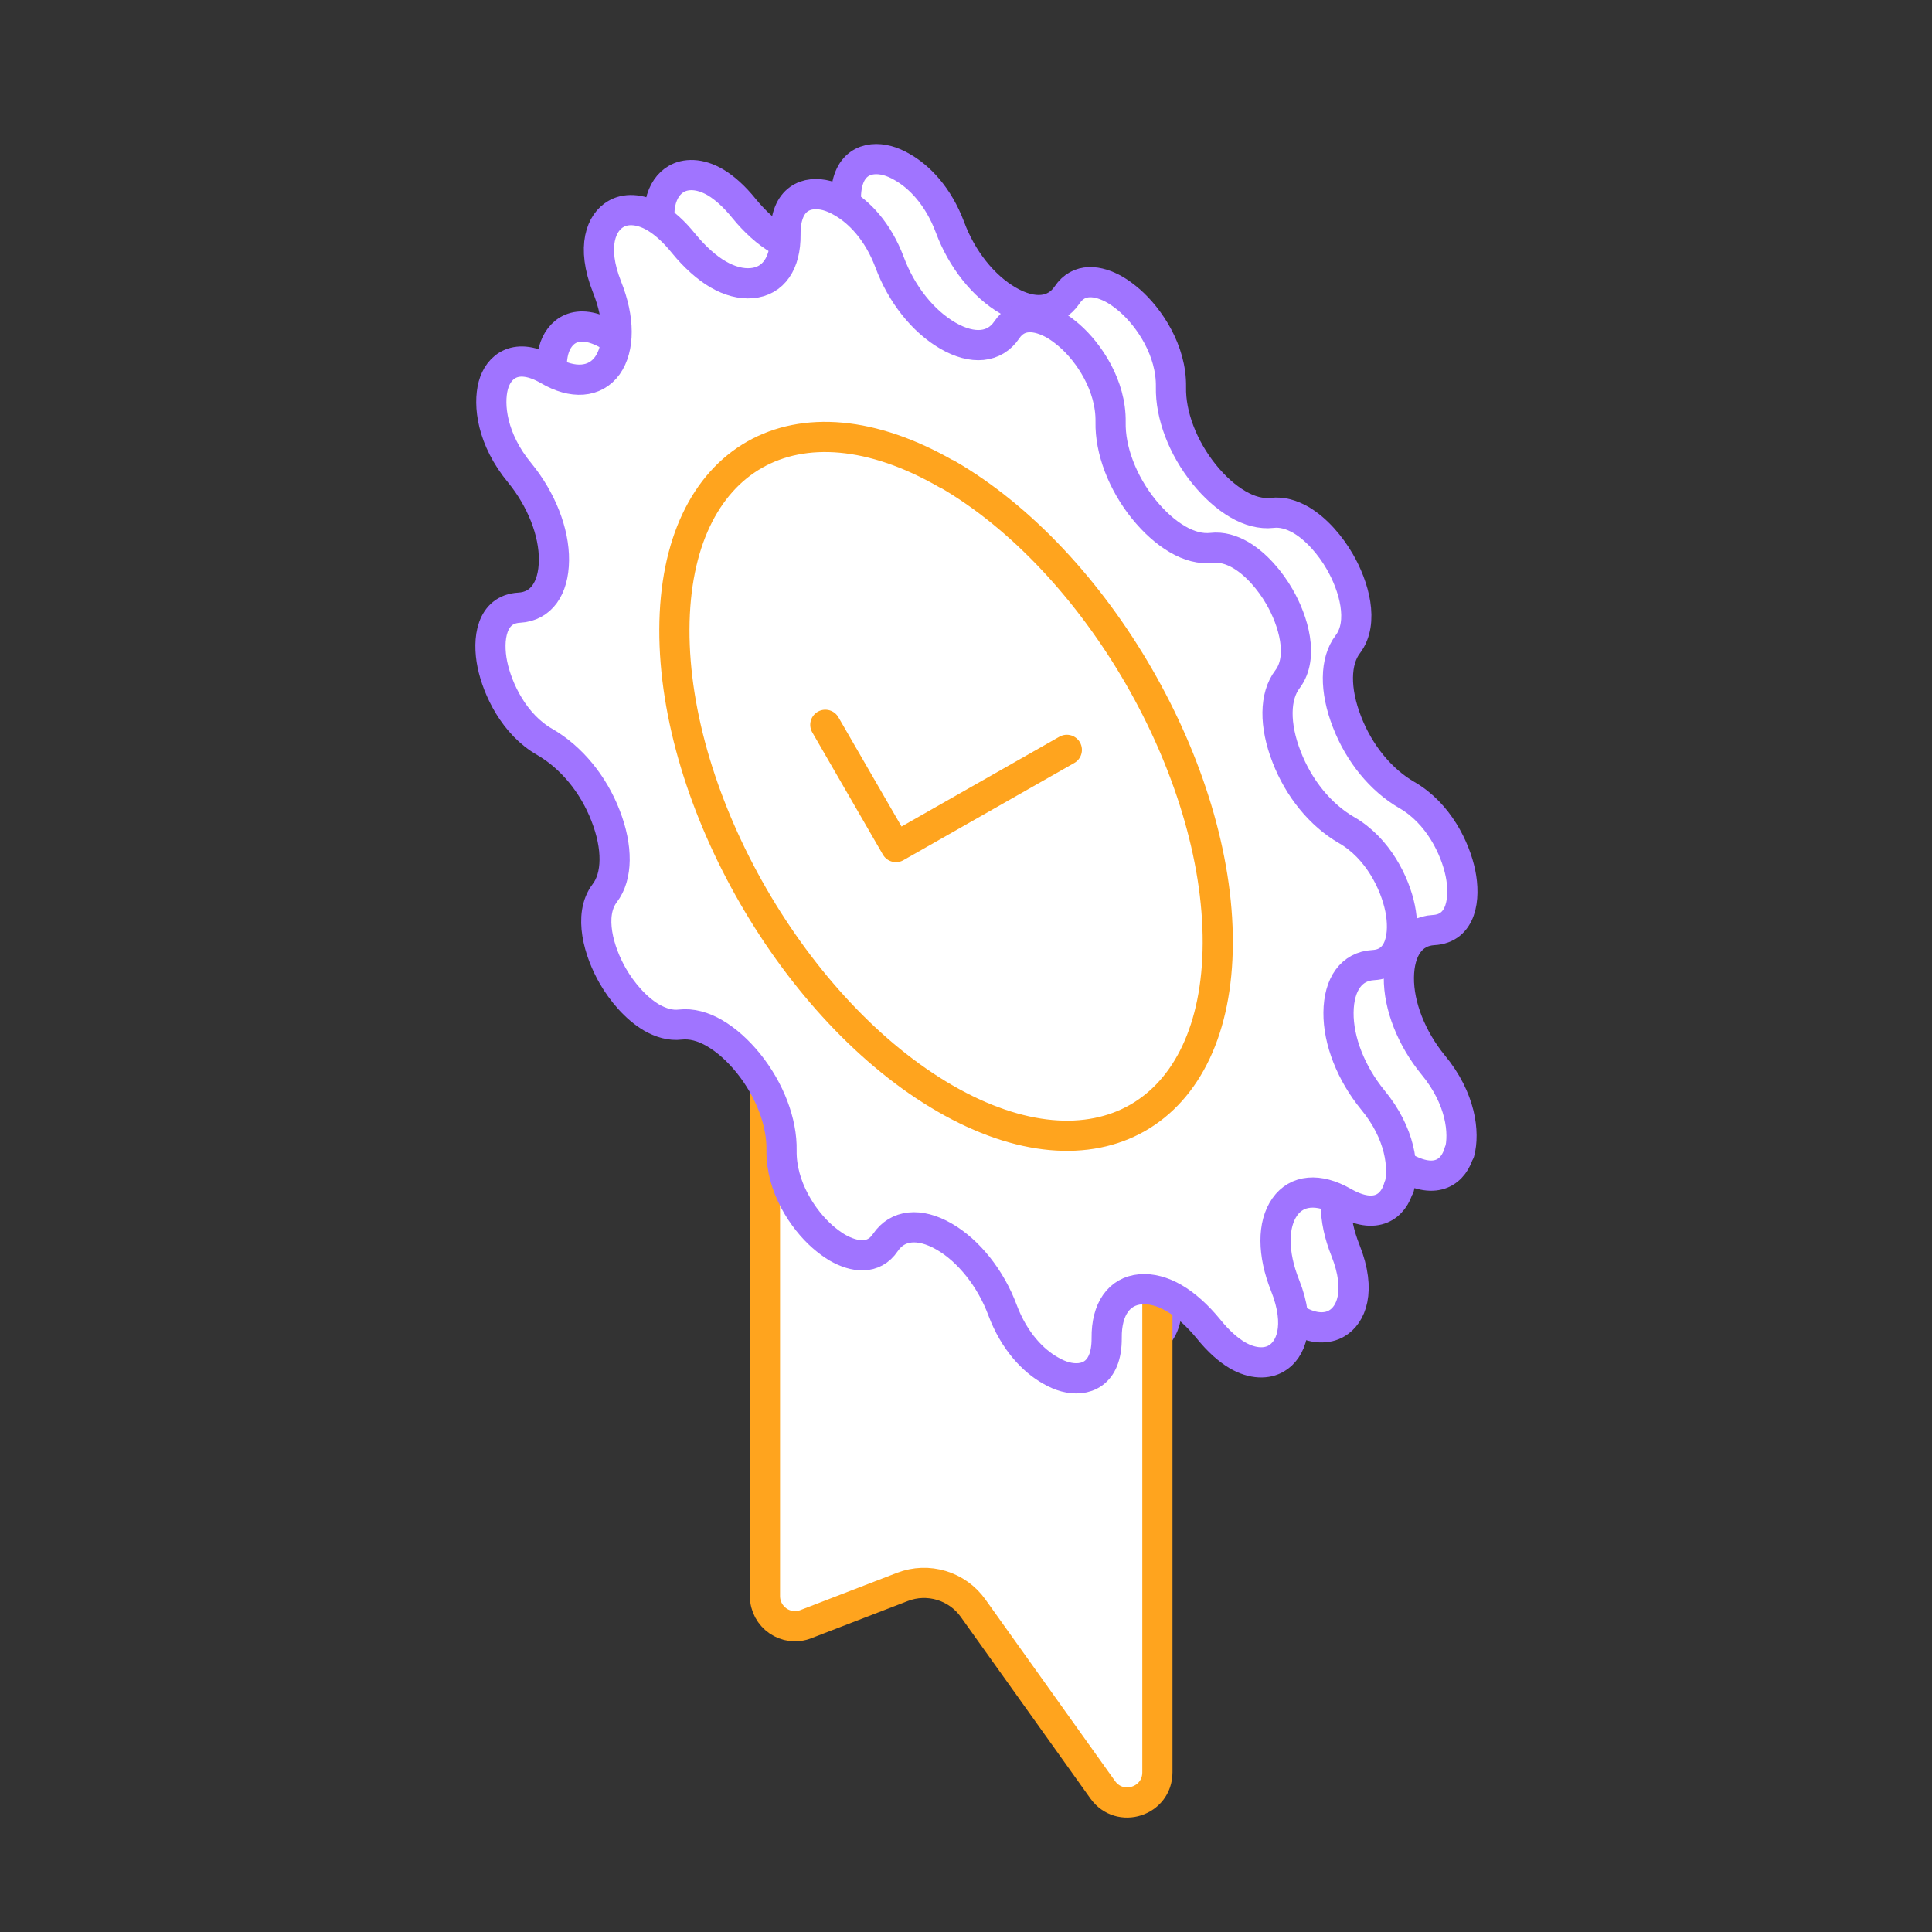
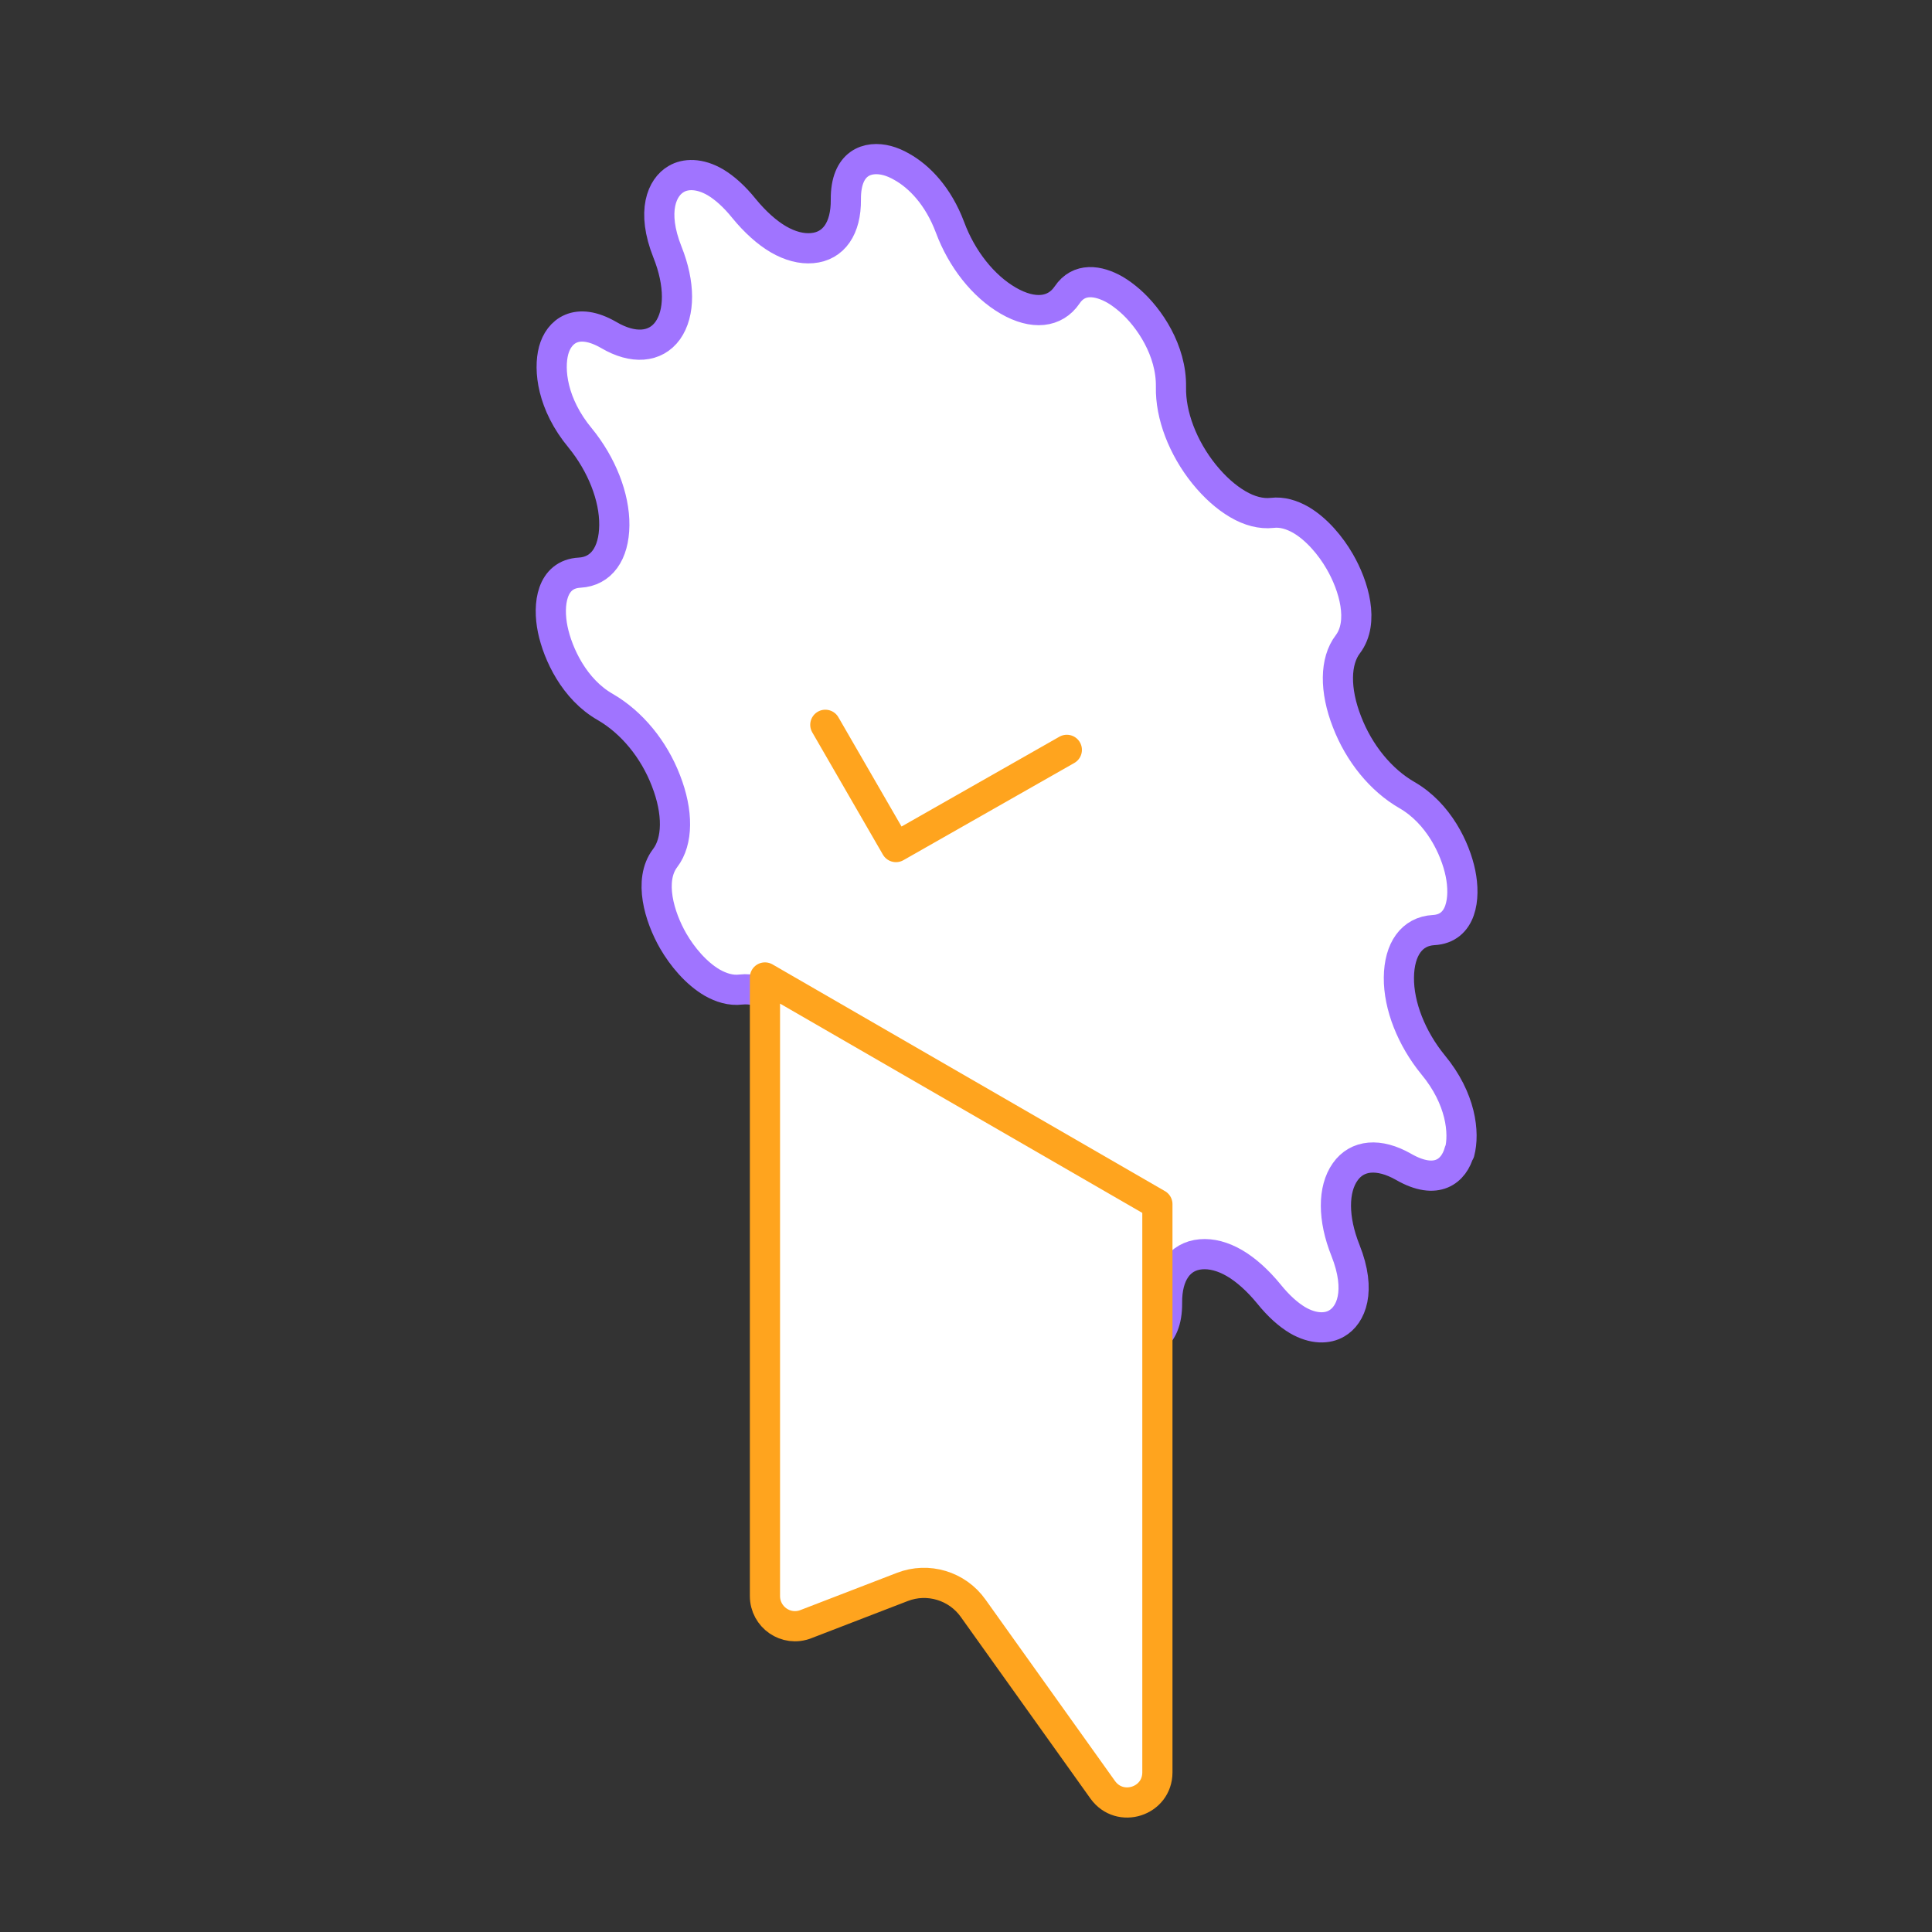
<svg xmlns="http://www.w3.org/2000/svg" width="64" height="64" fill="none">
  <rect width="100%" height="100%" fill="#333333" stroke="none" />
  <path d="M48.35 38.17c.17-.64.05-1.78-.88-2.9-.71-.87-1.14-1.95-1.13-2.89.01-.94.43-1.53 1.15-1.57.93-.05 1.06-1.05.89-1.88-.17-.83-.73-1.99-1.77-2.59-.87-.5-1.59-1.39-1.99-2.43-.41-1.05-.4-2.01.03-2.57.55-.73.2-1.93-.27-2.74-.3-.52-.76-1.07-1.29-1.38-.3-.17-.62-.27-.95-.23-.36.04-.75-.06-1.14-.29-.39-.23-.76-.56-1.11-.99-.71-.88-1.12-1.96-1.1-2.89.02-1.21-.72-2.3-1.36-2.86-.15-.13-.32-.26-.49-.36-.56-.32-1.2-.41-1.59.17-.4.59-1.12.67-1.95.19-.83-.48-1.54-1.38-1.93-2.43-.39-1.04-1.02-1.68-1.59-2-.17-.1-.34-.17-.49-.21-.64-.17-1.38.06-1.37 1.29.01.95-.4 1.55-1.12 1.61-.35.03-.73-.07-1.11-.29-.38-.22-.78-.58-1.14-1.02-.33-.41-.65-.69-.95-.87-.53-.31-1-.29-1.3-.11-.47.27-.83 1.06-.29 2.42.42 1.05.42 2.02.01 2.6-.41.57-1.15.62-1.95.15-1.07-.62-1.66-.12-1.83.51-.17.64-.05 1.78.88 2.9.71.87 1.14 1.95 1.13 2.89-.01.94-.43 1.53-1.15 1.57-.93.05-1.06 1.05-.89 1.88.17.82.72 1.99 1.74 2.57.88.51 1.61 1.4 2.01 2.44.41 1.05.4 2.01-.03 2.57-.55.73-.19 1.94.27 2.74.3.52.76 1.07 1.29 1.38.3.17.62.27.95.23.36-.04.75.06 1.14.29.39.23.76.56 1.11.99.71.88 1.12 1.96 1.1 2.89-.02 1.21.72 2.3 1.36 2.86.15.13.32.26.49.36.56.32 1.2.41 1.59-.17.4-.59 1.12-.67 1.94-.2.82.47 1.55 1.39 1.94 2.44.39 1.04 1.02 1.68 1.59 2 .17.1.34.17.49.21.64.17 1.38-.06 1.37-1.29-.01-.95.41-1.55 1.12-1.61.35-.03.73.07 1.11.29.38.22.78.58 1.14 1.02.33.41.65.69.95.87.53.31 1 .29 1.3.11.47-.27.83-1.06.29-2.42-.42-1.05-.42-2.02-.01-2.6.4-.57 1.12-.63 1.93-.17 1.11.64 1.68.13 1.85-.5" fill="#fff" />
  <path d="M48.35 38.17c.17-.64.05-1.78-.88-2.9-.71-.87-1.14-1.95-1.13-2.89.01-.94.43-1.53 1.15-1.57.93-.05 1.06-1.05.89-1.88-.17-.83-.73-1.99-1.77-2.59-.87-.5-1.59-1.39-1.99-2.43-.41-1.05-.4-2.01.03-2.57.55-.73.2-1.93-.27-2.74-.3-.52-.76-1.07-1.29-1.38-.3-.17-.62-.27-.95-.23-.36.04-.75-.06-1.14-.29-.39-.23-.76-.56-1.11-.99-.71-.88-1.12-1.96-1.1-2.89.02-1.21-.72-2.3-1.36-2.86-.15-.13-.32-.26-.49-.36-.56-.32-1.2-.41-1.59.17-.4.59-1.12.67-1.95.19-.83-.48-1.54-1.38-1.93-2.43-.39-1.04-1.02-1.68-1.59-2-.17-.1-.34-.17-.49-.21-.64-.17-1.38.06-1.37 1.29.01.95-.4 1.55-1.12 1.61-.35.03-.73-.07-1.11-.29-.38-.22-.78-.58-1.14-1.02-.33-.41-.65-.69-.95-.87-.53-.31-1-.29-1.3-.11-.47.27-.83 1.06-.29 2.42.42 1.05.42 2.02.01 2.6-.41.57-1.15.62-1.95.15-1.07-.62-1.66-.12-1.83.51-.17.64-.05 1.78.88 2.9.71.87 1.14 1.95 1.13 2.89-.01.94-.43 1.53-1.15 1.57-.93.05-1.06 1.05-.89 1.88.17.82.72 1.99 1.74 2.57.88.51 1.61 1.4 2.01 2.44.41 1.05.4 2.01-.03 2.57-.55.73-.19 1.94.27 2.74.3.52.76 1.07 1.29 1.38.3.17.62.27.95.23.36-.04.75.06 1.14.29.39.23.76.56 1.11.99.71.88 1.12 1.96 1.1 2.89-.02 1.21.72 2.3 1.36 2.86.15.13.32.26.49.36.56.32 1.2.41 1.59-.17.4-.59 1.12-.67 1.94-.2.82.47 1.55 1.39 1.94 2.44.39 1.04 1.02 1.68 1.59 2 .17.1.34.17.49.21.64.17 1.38-.06 1.37-1.29-.01-.95.41-1.55 1.12-1.61.35-.03.73.07 1.11.29.38.22.78.58 1.14 1.02.33.41.65.69.95.87.53.31 1 .29 1.3.11.47-.27.83-1.06.29-2.42-.42-1.05-.42-2.02-.01-2.6.4-.57 1.12-.63 1.93-.17 1.11.64 1.68.13 1.85-.5" stroke="#A074FF" stroke-linecap="round" stroke-linejoin="round" />
  <path d="M25.34 32.39v20.48c0 .7.7 1.19 1.36.93l3.19-1.23c.85-.33 1.82-.04 2.35.71l4.29 6.01c.57.79 1.81.39 1.81-.58V39.89l-13-7.51v.01z" fill="#fff" stroke="#FFA41E" stroke-linecap="round" stroke-linejoin="round" />
-   <path d="M46.35 39.33c.17-.64.05-1.78-.88-2.9-.71-.87-1.14-1.95-1.13-2.89.01-.94.43-1.53 1.15-1.57.93-.05 1.06-1.05.89-1.88-.17-.83-.73-1.99-1.77-2.59-.87-.5-1.59-1.39-1.99-2.43-.41-1.05-.4-2.01.03-2.57.55-.73.2-1.93-.27-2.74-.3-.52-.76-1.07-1.29-1.38-.3-.17-.62-.27-.95-.23-.36.04-.75-.06-1.14-.29-.39-.23-.76-.56-1.11-.99-.71-.88-1.12-1.96-1.1-2.89.02-1.21-.72-2.3-1.36-2.86-.15-.13-.32-.26-.49-.36-.56-.32-1.2-.41-1.59.17-.4.59-1.12.67-1.95.19-.83-.48-1.54-1.38-1.93-2.43-.39-1.04-1.02-1.68-1.59-2-.17-.1-.34-.17-.49-.21-.64-.17-1.38.06-1.37 1.29.01.95-.4 1.55-1.12 1.61-.35.03-.73-.07-1.11-.29-.38-.22-.78-.58-1.14-1.02-.33-.41-.65-.69-.95-.87-.53-.31-1-.29-1.3-.11-.47.27-.83 1.06-.29 2.42.42 1.05.42 2.02.01 2.6-.41.57-1.15.62-1.95.15-1.07-.62-1.66-.12-1.83.51-.17.64-.05 1.78.88 2.9.71.87 1.14 1.95 1.13 2.89-.01.94-.43 1.53-1.15 1.57-.93.05-1.06 1.05-.89 1.88.17.82.72 1.99 1.74 2.57.88.51 1.61 1.4 2.01 2.44.41 1.05.4 2.01-.03 2.57-.55.73-.19 1.94.27 2.74.3.52.76 1.07 1.29 1.38.3.17.62.27.95.23.36-.04.75.06 1.14.29.39.23.76.56 1.11.99.71.88 1.12 1.96 1.1 2.89-.02 1.21.72 2.3 1.36 2.86.15.13.32.26.49.36.56.32 1.2.41 1.59-.17.4-.59 1.12-.67 1.94-.2.82.47 1.55 1.39 1.94 2.44.39 1.04 1.02 1.68 1.59 2 .17.1.34.17.49.21.64.17 1.38-.06 1.37-1.29-.01-.95.41-1.55 1.12-1.61.35-.03.73.07 1.11.29.38.22.78.58 1.14 1.02.33.41.65.69.95.87.53.31 1 .29 1.3.11.47-.27.83-1.06.29-2.42-.42-1.05-.42-2.02-.01-2.6.4-.57 1.12-.63 1.93-.17 1.11.64 1.68.13 1.85-.5" fill="#fff" />
-   <path d="M46.35 39.33c.17-.64.05-1.78-.88-2.9-.71-.87-1.14-1.95-1.13-2.89.01-.94.43-1.53 1.15-1.57.93-.05 1.06-1.05.89-1.88-.17-.83-.73-1.99-1.77-2.59-.87-.5-1.59-1.39-1.99-2.43-.41-1.05-.4-2.01.03-2.57.55-.73.2-1.93-.27-2.74-.3-.52-.76-1.07-1.29-1.38-.3-.17-.62-.27-.95-.23-.36.04-.75-.06-1.14-.29-.39-.23-.76-.56-1.11-.99-.71-.88-1.12-1.96-1.1-2.89.02-1.21-.72-2.3-1.36-2.86-.15-.13-.32-.26-.49-.36-.56-.32-1.2-.41-1.59.17-.4.59-1.12.67-1.95.19-.83-.48-1.54-1.38-1.93-2.43-.39-1.04-1.02-1.68-1.59-2-.17-.1-.34-.17-.49-.21-.64-.17-1.38.06-1.37 1.29.01.95-.4 1.55-1.12 1.61-.35.03-.73-.07-1.11-.29-.38-.22-.78-.58-1.14-1.02-.33-.41-.65-.69-.95-.87-.53-.31-1-.29-1.3-.11-.47.27-.83 1.06-.29 2.42.42 1.05.42 2.02.01 2.6-.41.57-1.15.62-1.95.15-1.07-.62-1.66-.12-1.83.51-.17.64-.05 1.78.88 2.9.71.87 1.14 1.95 1.13 2.89-.01.94-.43 1.53-1.15 1.57-.93.05-1.06 1.05-.89 1.88.17.82.72 1.99 1.74 2.57.88.51 1.61 1.4 2.01 2.44.41 1.05.4 2.01-.03 2.57-.55.73-.19 1.94.27 2.74.3.52.76 1.07 1.29 1.38.3.17.62.27.95.23.36-.04.75.06 1.14.29.39.23.76.56 1.11.99.71.88 1.12 1.96 1.1 2.89-.02 1.21.72 2.3 1.36 2.86.15.13.32.26.49.36.56.32 1.2.41 1.59-.17.4-.59 1.12-.67 1.94-.2.82.47 1.55 1.39 1.94 2.44.39 1.04 1.02 1.68 1.59 2 .17.1.34.17.49.21.64.17 1.38-.06 1.37-1.29-.01-.95.41-1.55 1.12-1.61.35-.03.73.07 1.11.29.38.22.78.58 1.14 1.02.33.41.65.69.95.87.53.31 1 .29 1.3.11.47-.27.83-1.06.29-2.42-.42-1.05-.42-2.02-.01-2.6.4-.57 1.12-.63 1.93-.17 1.11.64 1.68.13 1.85-.5" stroke="#A074FF" stroke-linecap="round" stroke-linejoin="round" />
-   <path d="M31.37 15.7c4.97 2.87 8.99 9.83 8.97 15.54-.02 5.71-4.06 8.02-9.03 5.15-4.97-2.87-8.99-9.83-8.97-15.54.02-5.71 4.06-8.01 9.03-5.14v-.01z" stroke="#FFA41E" stroke-linecap="round" stroke-linejoin="round" />
  <path d="m35.34 24.84-5.66 3.22-2.34-4.05" stroke="#FFA41E" stroke-linecap="round" stroke-linejoin="round" />
</svg>